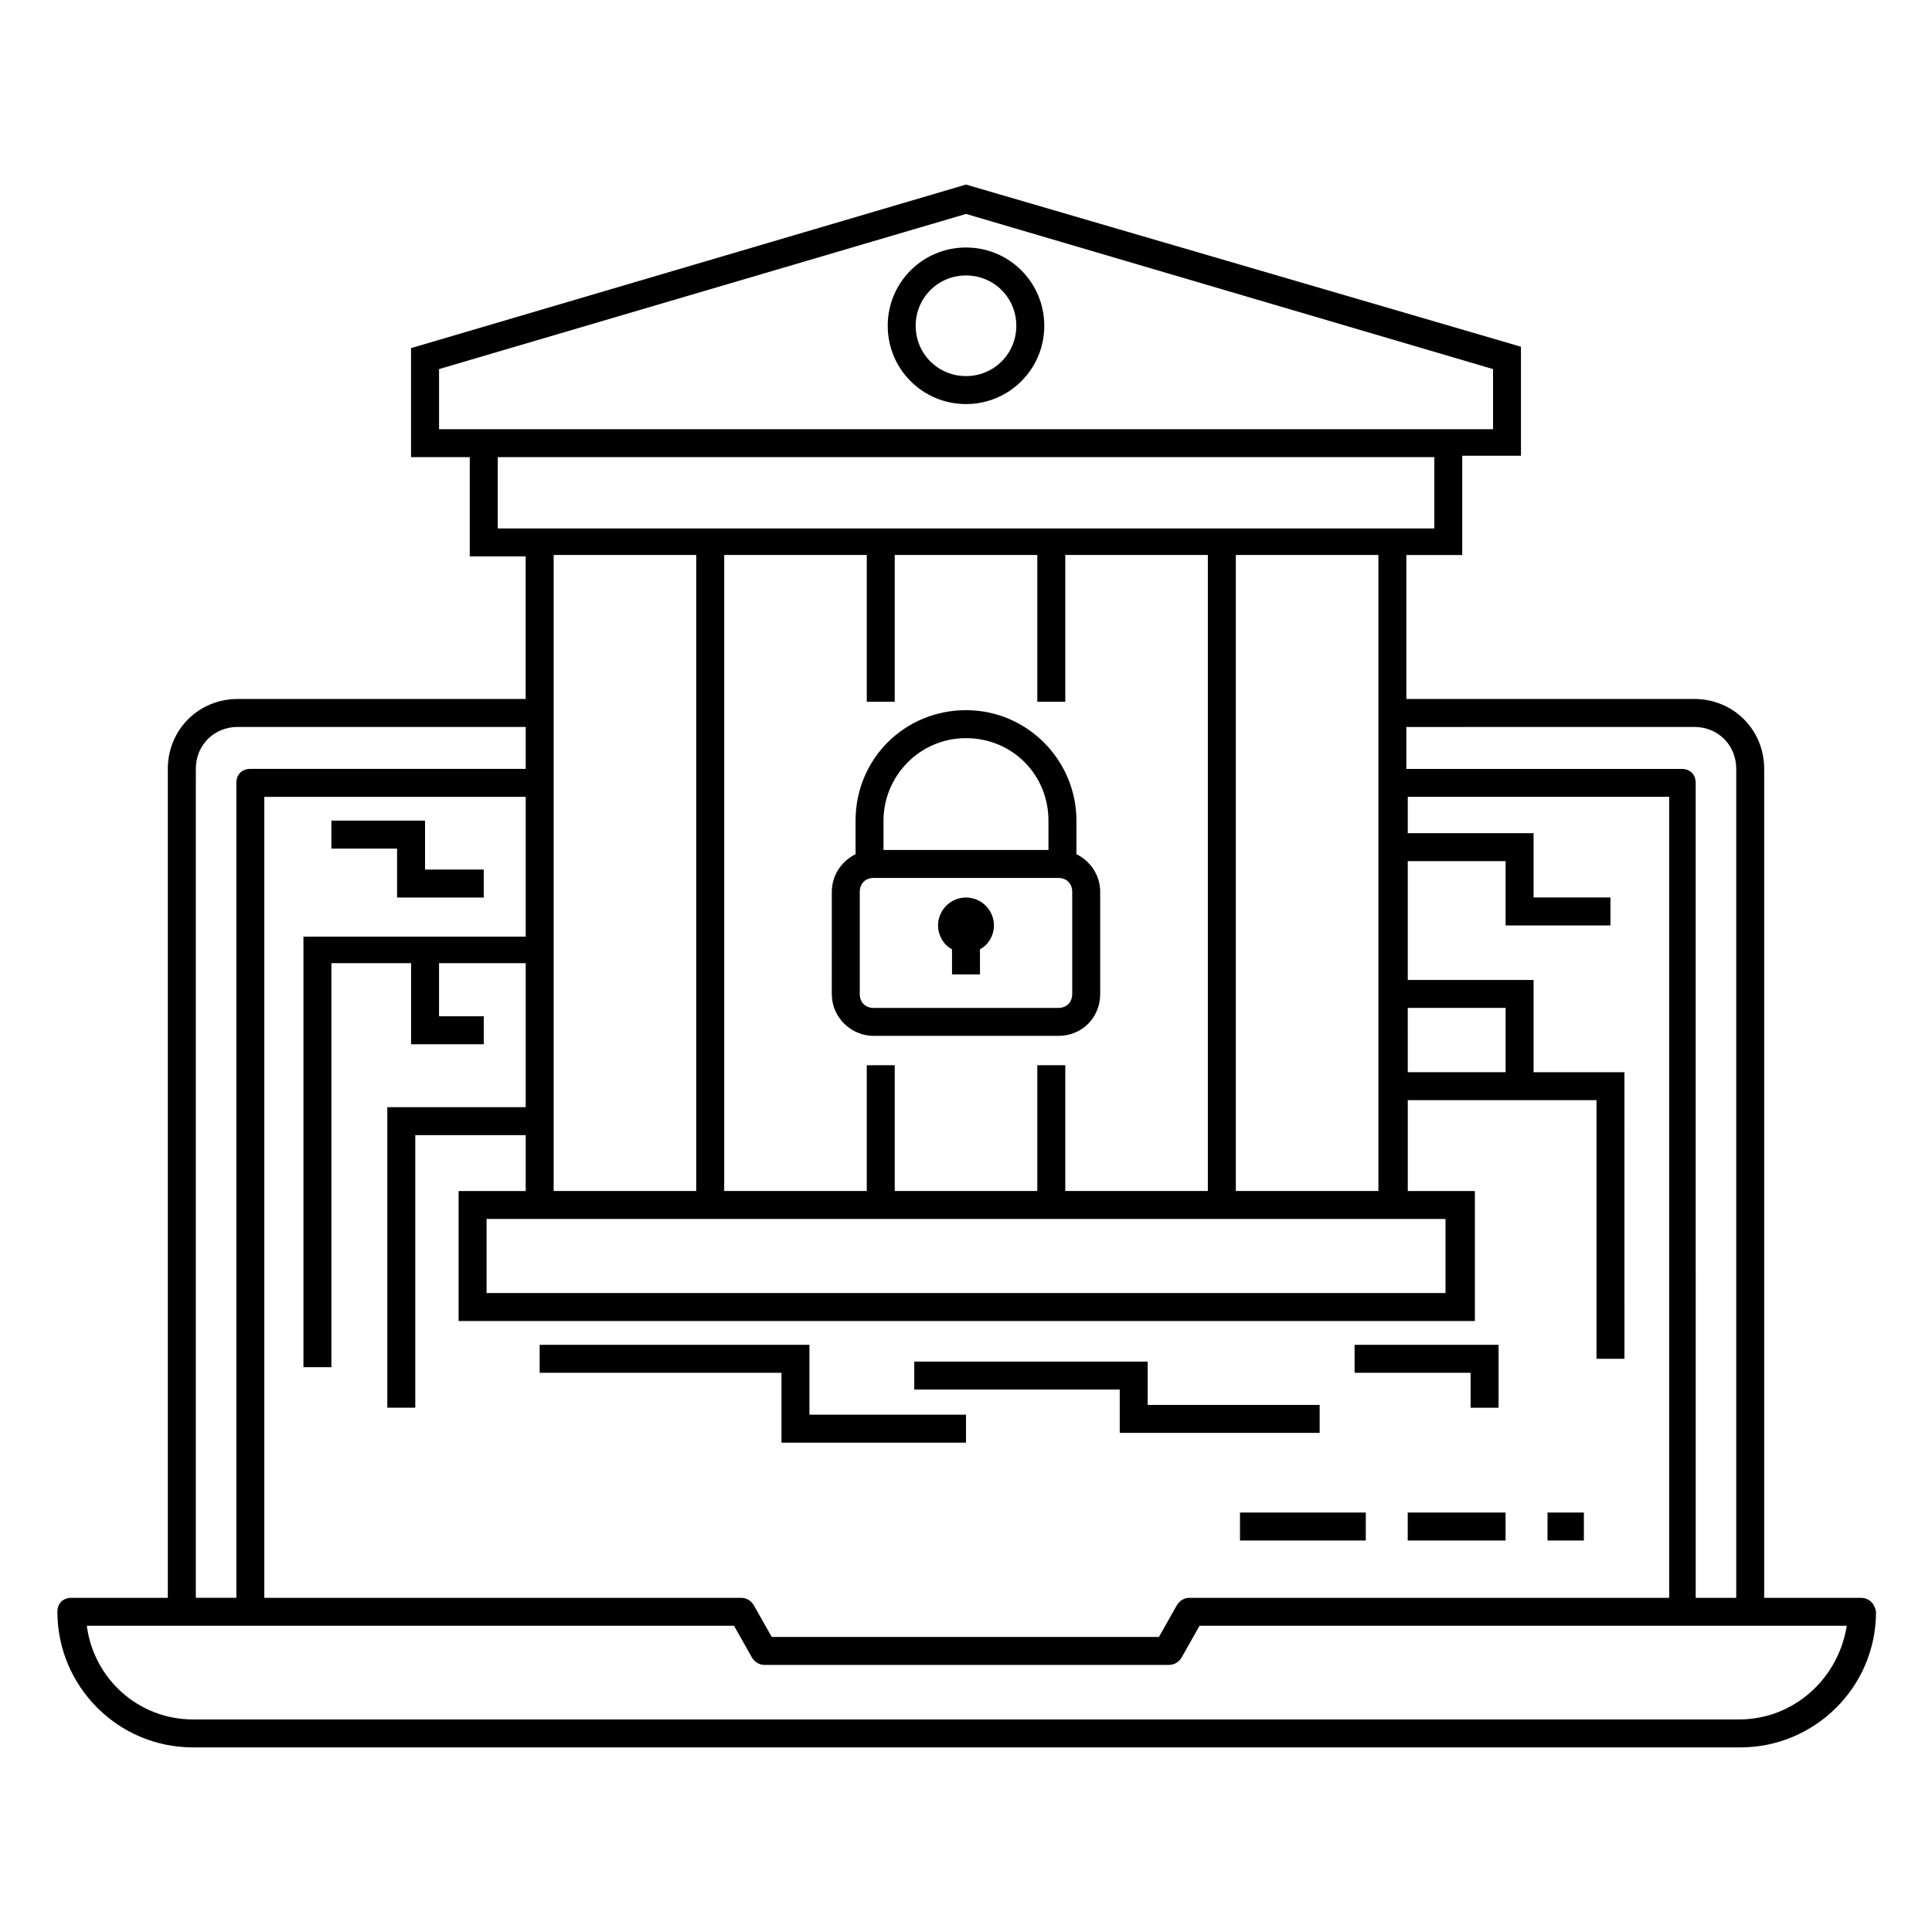
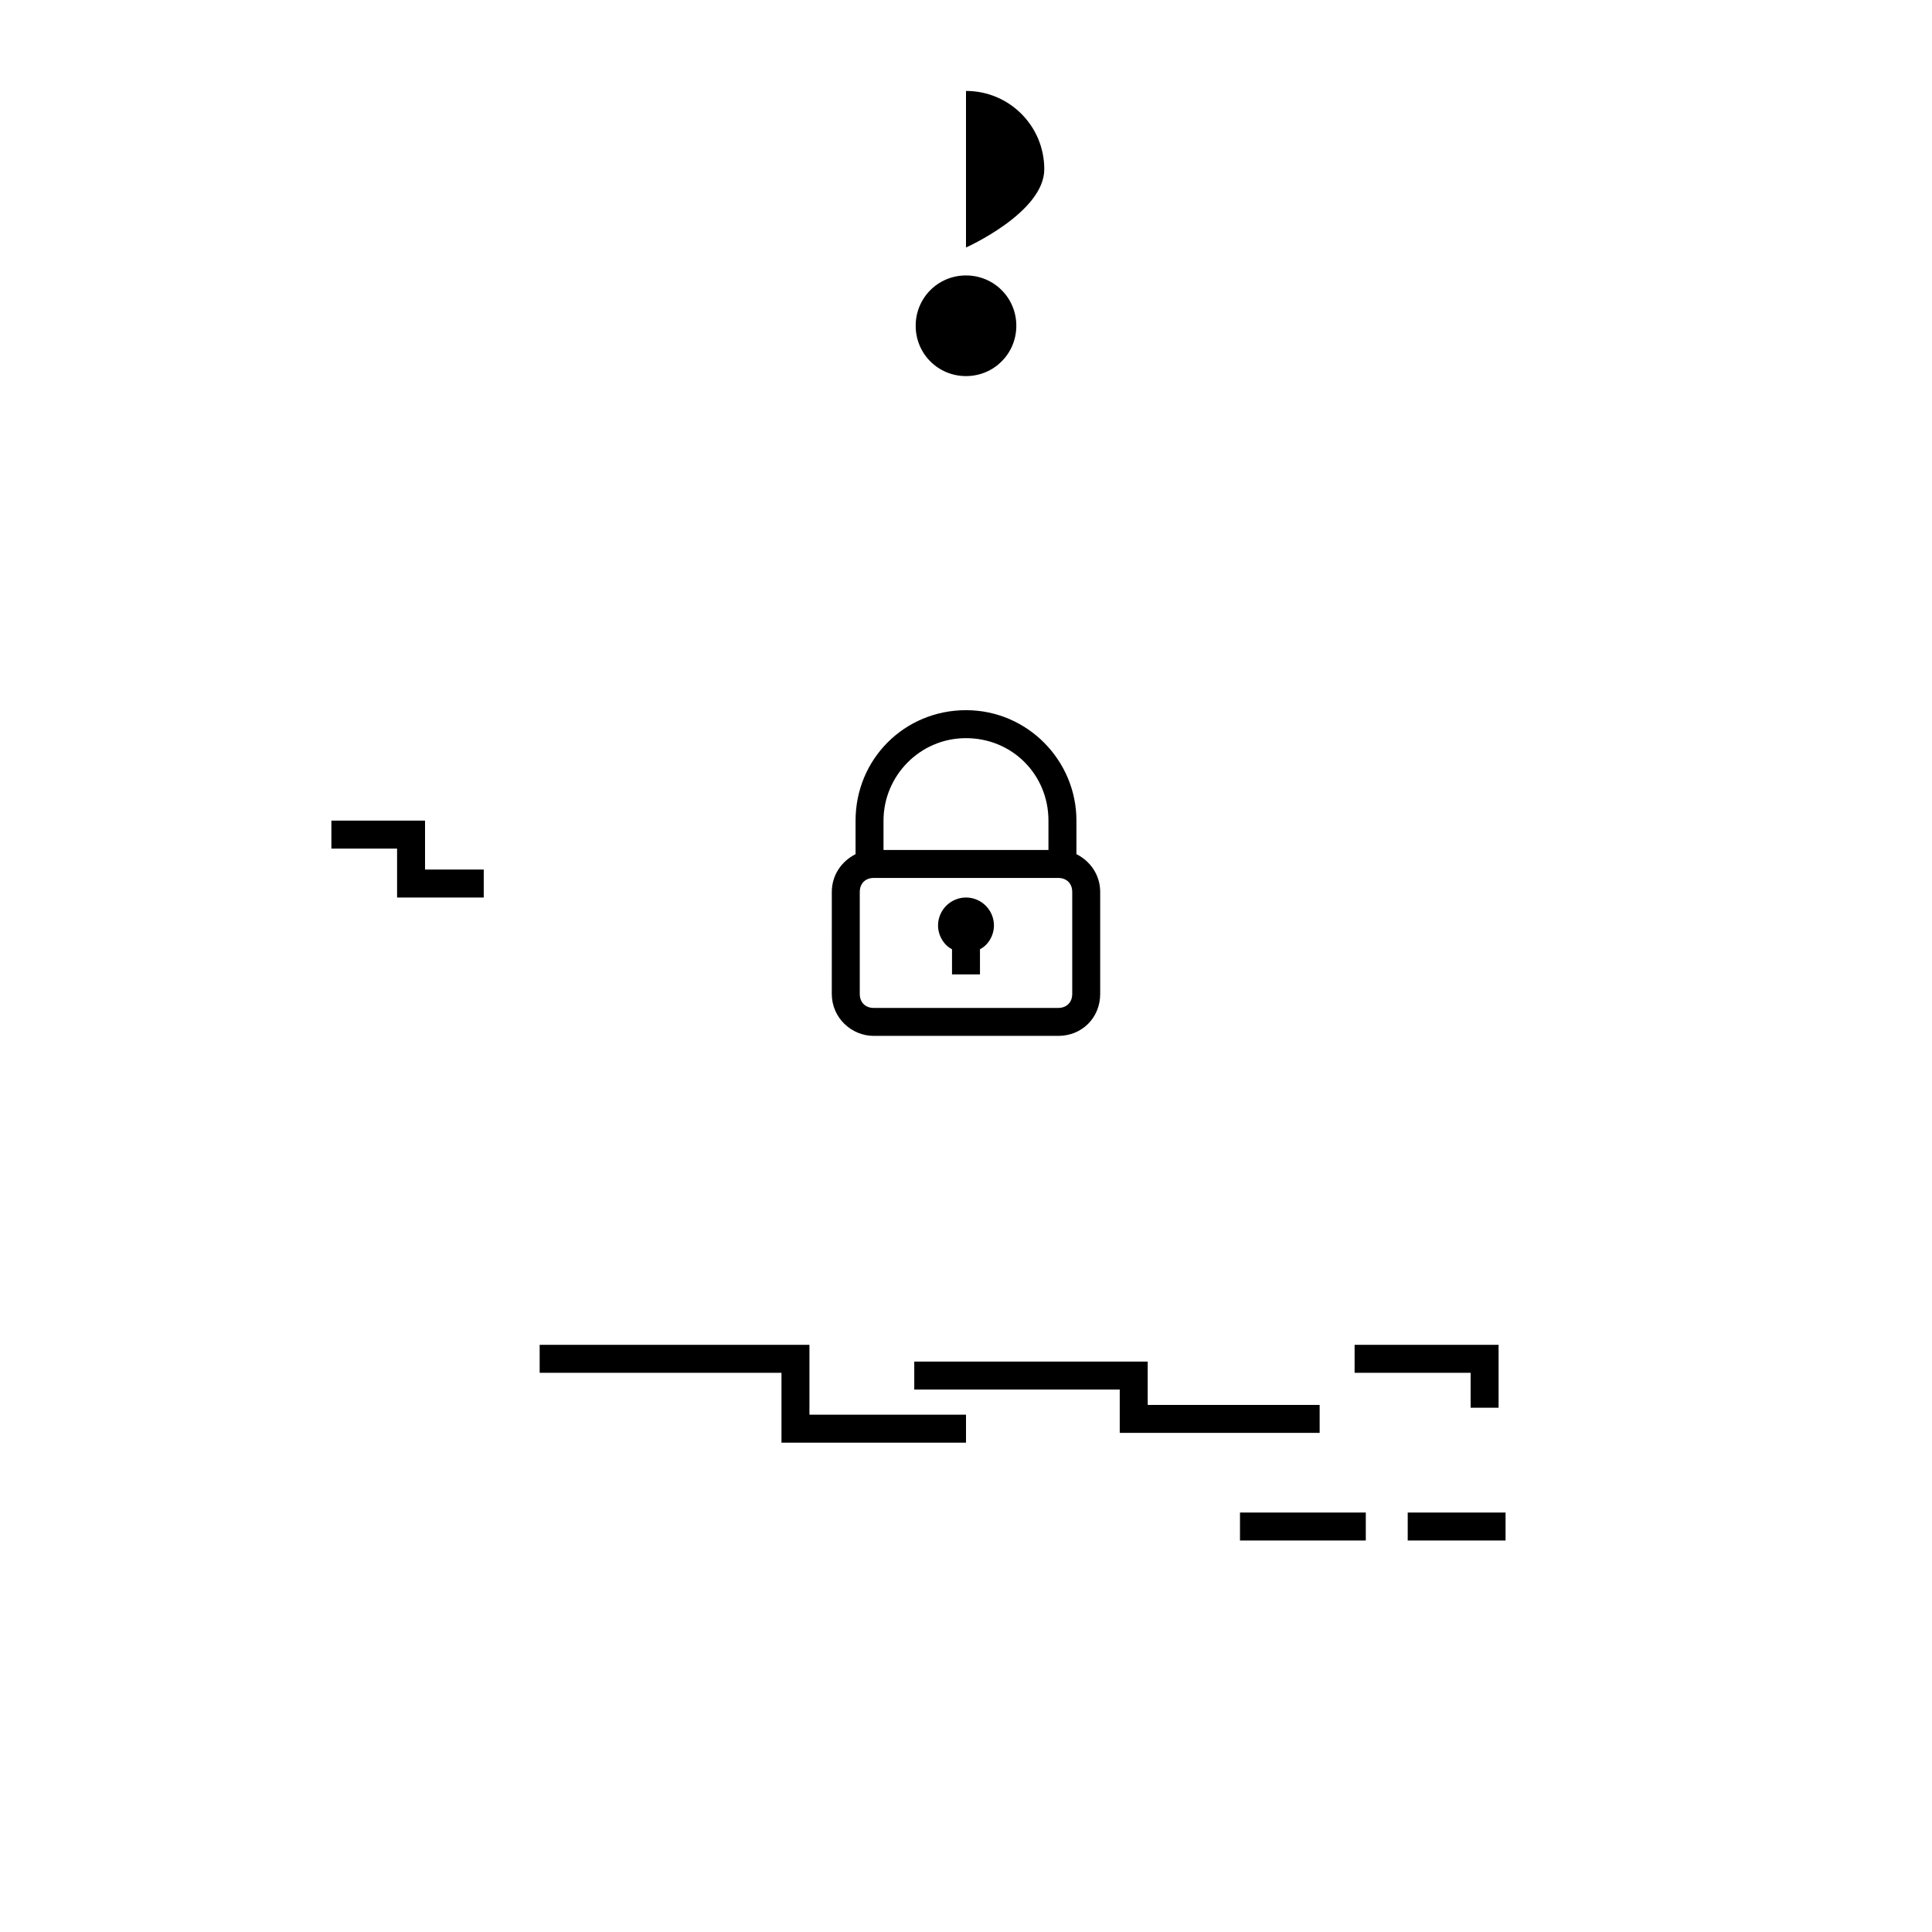
<svg xmlns="http://www.w3.org/2000/svg" fill="#000000" width="800px" height="800px" version="1.1" viewBox="144 144 512 512">
  <g>
-     <path d="m637.09 567.44h-25.562v-219.68c0-10.371-8.148-18.523-18.523-18.523h-76.309v-38.156h14.816v-26.301h15.559v-28.895l-147.07-42.973-147.07 43.344v28.895h15.559v26.301h14.816v37.785h-76.309c-10.371 0-18.523 8.148-18.523 18.523v219.68h-25.562c-2.223 0-3.703 1.48-3.703 3.703 0 19.633 15.93 35.934 35.934 35.934h410.09c19.633 0 35.934-15.93 35.934-35.934-0.371-2.223-1.852-3.703-4.074-3.703zm-44.082-230.79c6.297 0 11.113 4.816 11.113 11.113v219.68h-10.742l-0.004-215.97c0-2.223-1.48-3.703-3.703-3.703h-72.977v-11.113zm-133.73 230.79c-1.48 0-2.594 0.742-3.336 1.852l-4.816 8.52h-102.61l-4.816-8.52c-0.742-1.113-1.852-1.852-3.336-1.852h-126.32v-212.27h69.273v37.043h-58.902v114.1h7.41v-107.06h21.117v21.484h19.262v-7.41h-11.855v-14.078h22.969v38.156h-36.676v79.645h7.41v-72.23h29.266v14.816h-17.781v34.453h269.32v-34.453h-17.781v-24.078h50.012v68.531h7.41l-0.004-75.941h-24.078v-24.449h-33.34v-31.488h25.93v17.039h27.785v-7.41h-20.375v-17.039h-33.34v-9.633h69.273v212.27zm-85.574-276.36v38.898h7.41v-38.898h37.785v38.898h7.41v-38.898h37.785v168.55h-37.785v-33.34h-7.41v33.34h-37.785v-33.34h-7.41v33.34h-37.785v-168.55zm153.37 175.96v19.633h-254.13v-19.633zm15.93-38.898h-25.93l-0.004-17.039h25.93zm-33.711 31.488h-37.785v-168.55h37.785zm-248.94-201.89v-15.93l139.66-41.117 139.66 41.121v15.93h-271.17zm15.559 7.41h248.2v18.895h-248.2zm52.605 25.93v168.55h-37.789v-168.55zm-132.62 56.68c0-6.297 4.816-11.113 11.113-11.113h76.312v11.113h-72.98c-2.223 0-3.703 1.48-3.703 3.703v215.97h-10.742zm408.97 251.91h-409.71c-14.449 0-26.301-10.742-28.152-24.82h171.52l4.816 8.52c0.742 1.113 1.852 1.852 3.336 1.852h107.06c1.48 0 2.594-0.742 3.336-1.852l4.816-8.52h171.52c-2.227 14.074-14.078 24.82-28.527 24.82z" />
    <path d="m472.61 544.84h33.34v7.41h-33.34z" />
    <path d="m517.06 544.84h25.93v7.41h-25.93z" />
-     <path d="m554.11 544.84h9.633v7.41h-9.633z" />
-     <path d="m400 209.59c-11.484 0-20.746 9.262-20.746 20.746 0 11.484 9.262 20.746 20.746 20.746s20.746-9.262 20.746-20.746c-0.004-11.488-9.266-20.746-20.746-20.746zm0 34.078c-7.41 0-13.336-5.926-13.336-13.336 0-7.41 5.926-13.336 13.336-13.336s13.336 5.926 13.336 13.336c0 7.41-5.93 13.336-13.336 13.336z" />
+     <path d="m400 209.59s20.746-9.262 20.746-20.746c-0.004-11.488-9.266-20.746-20.746-20.746zm0 34.078c-7.41 0-13.336-5.926-13.336-13.336 0-7.41 5.926-13.336 13.336-13.336s13.336 5.926 13.336 13.336c0 7.41-5.93 13.336-13.336 13.336z" />
    <path d="m375.55 418.52h48.898c6.297 0 11.113-4.816 11.113-11.113v-27.043c0-4.445-2.594-8.148-6.297-10.004v-8.891c0-15.93-12.965-29.266-29.266-29.266s-29.266 12.965-29.266 29.266v8.895c-3.703 1.852-6.297 5.559-6.297 10.004l-0.004 27.039c0 6.301 5.188 11.113 11.117 11.113zm52.602-11.113c0 2.223-1.48 3.703-3.703 3.703l-48.898 0.004c-2.223 0-3.703-1.48-3.703-3.703v-27.043c0-2.223 1.48-3.703 3.703-3.703h48.898c2.223 0 3.703 1.48 3.703 3.703zm-50.012-45.934c0-11.855 9.633-21.855 21.855-21.855 12.227 0 21.855 9.633 21.855 21.855v7.781l-43.711-0.004z" />
    <path d="m400 381.85c-4.074 0-7.41 3.336-7.41 7.41 0 2.594 1.48 5.188 3.703 6.297v6.668h7.41v-6.668c2.223-1.113 3.703-3.703 3.703-6.297 0-4.078-3.332-7.41-7.406-7.41zm3.703 7.406h-3.703z" />
    <path d="m249.23 381.85h22.969v-7.41h-15.559v-12.965h-24.82v7.41h17.41z" />
    <path d="m358.51 500.39h-71.496v7.41h64.086v18.52h48.902v-7.406h-41.492z" />
    <path d="m493.72 516.32h-45.566v-11.484h-61.863v7.41h54.453v11.48h52.977z" />
    <path d="m533.73 517.06h7.41v-16.668h-38.156v7.41h30.746z" />
  </g>
</svg>